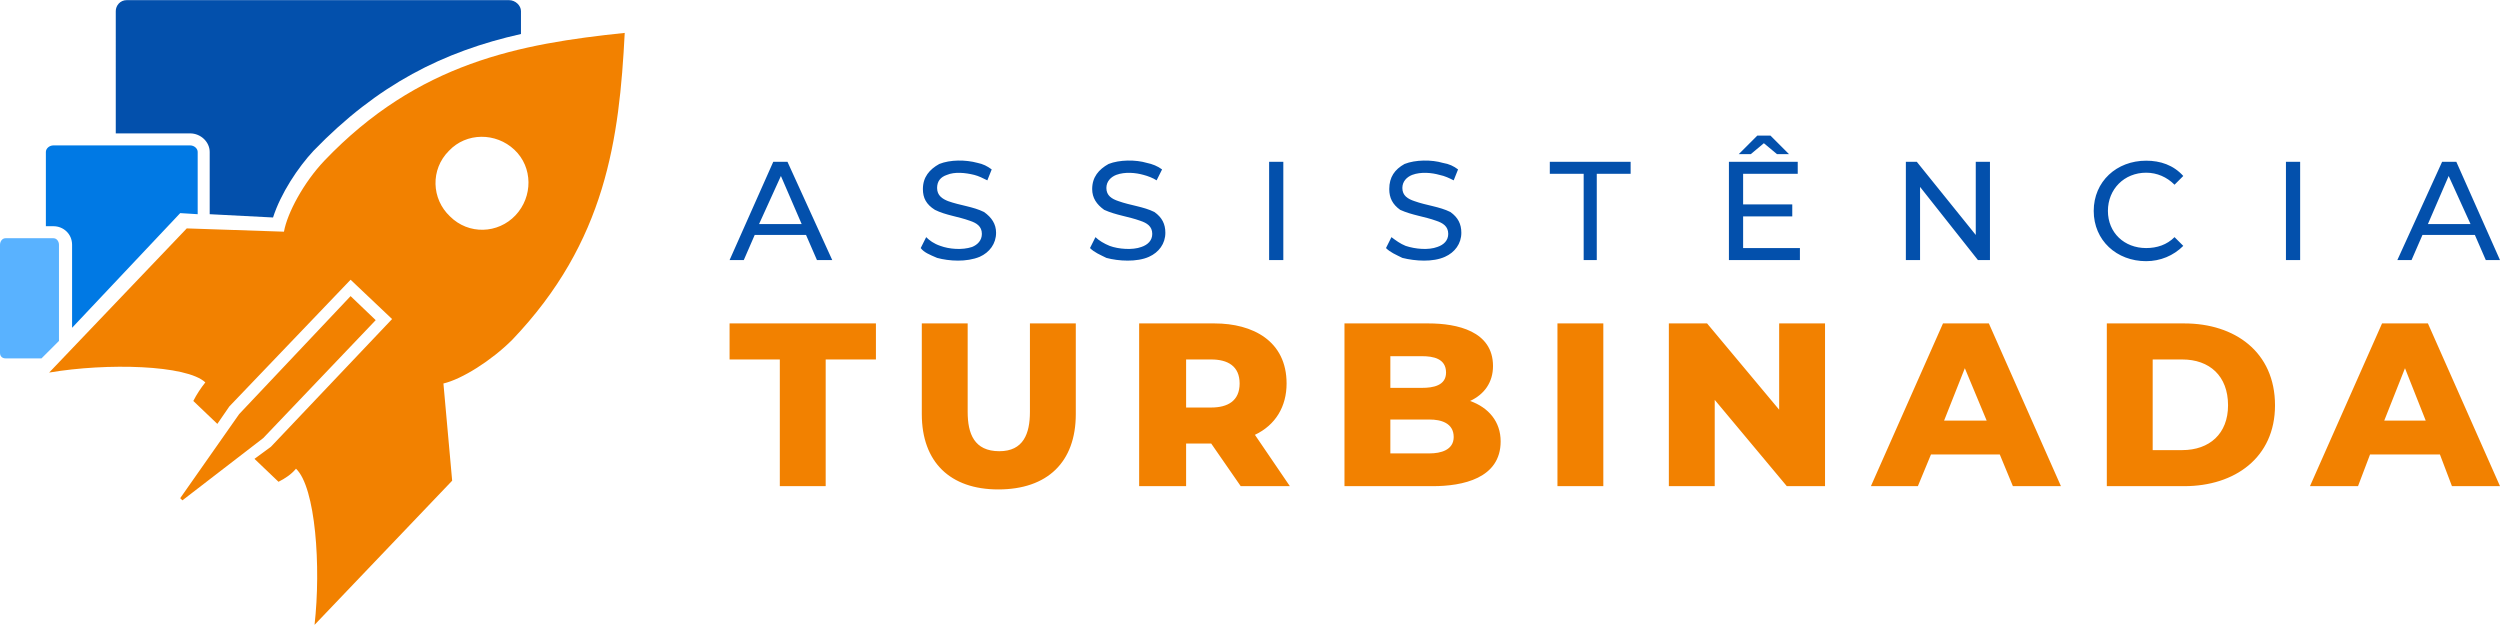
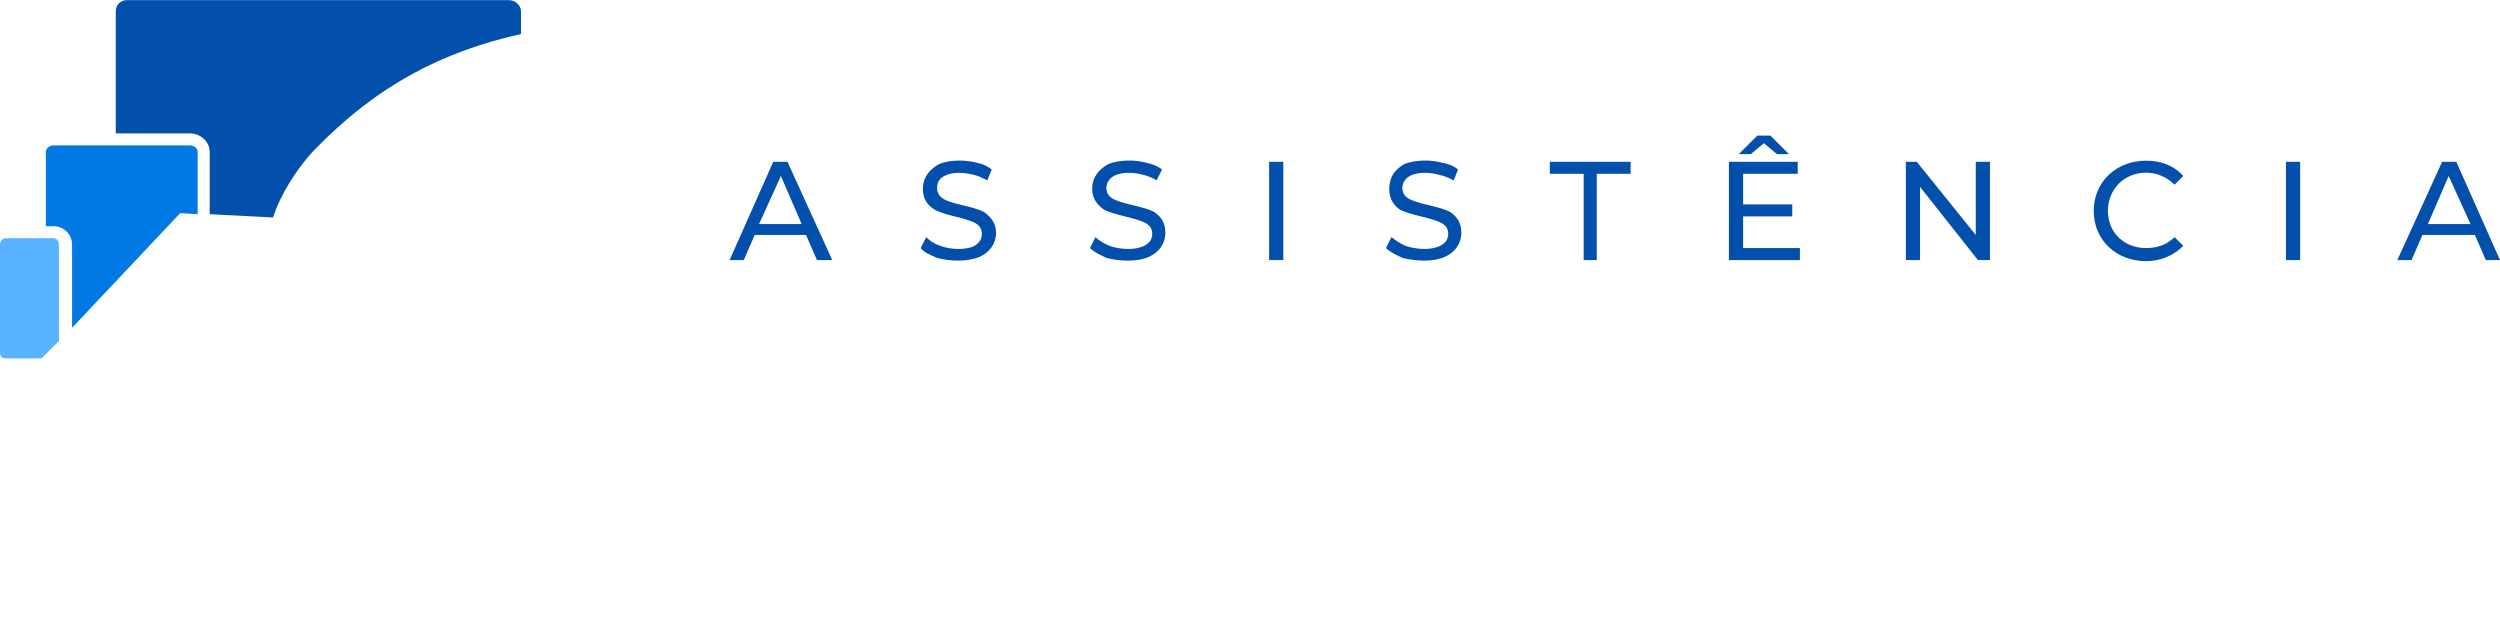
<svg xmlns="http://www.w3.org/2000/svg" width="200" height="50" viewBox="0 0 22890 5720" shape-rendering="geometricPrecision" image-rendering="optimizeQuality" fill-rule="evenodd">
  <g fill-rule="nonzero">
-     <path d="M7140 4450V3290h-460v-330h1340v330h-460v1160h-420zm14690-600h380l-190-480-190 480zm510 310h-640l-110 290h-440l660-1490h420l660 1490h-440l-110-290zm-4540-310h390l-200-480-190 480zm510 310h-630l-120 290h-430l660-1490h420l660 1490h-440l-120-290zm-5580-610h290c100 0 220-20 220-140 0-130-120-150-220-150h-290v290zm0 290v310h360c100 0 220-30 220-150 0-130-120-160-220-160h-360zm-420 610V2960h770c260 0 590 70 590 390 0 150-80 260-210 320 170 60 280 190 280 370 0 340-350 410-620 410h-810zm-950 0l-270-390h-230v390h-430V2960h690c350 0 660 160 660 550 0 210-100 380-290 470l320 470h-450zm-2220 30c-440 0-700-250-700-690v-830h420v810c0 200 60 360 290 360 220 0 280-160 280-360v-810h420v830c0 440-260 690-710 690zm1720-750h230c150 0 260-60 260-220s-110-220-260-220h-230v440zm3400 720V2960h420v1490h-420zm1020 0V2960h350l660 790v-790h420v1490h-350l-660-790v790h-420zm4010 0V2960h710c460 0 830 260 830 750 0 480-370 740-830 740h-710zm420-330h270c250 0 420-150 420-410 0-270-170-420-420-420h-270v830z" fill="#f28100" />
    <path d="M6950 2050h390l-190-440-200 440zm9010-180h450v110h-450v290h520v110h-650v-900h630v110h-500v280zm6270 180h390l-200-440-190 440zm430 100h-480l-100 230h-130l410-900h130l400 900h-130l-100-230zm-9820 210c-60-30-110-50-150-90l50-100c40 30 80 60 130 80 90 30 210 40 290 10 60-20 100-60 100-120 0-70-50-100-110-120-110-40-220-50-330-100-70-50-100-110-100-190 0-110 50-180 140-230 100-40 250-40 350-10 60 10 100 30 140 60l-40 100c-40-20-80-40-130-50-70-20-170-30-250 0-50 20-90 60-90 120 0 70 50 100 110 120 110 40 230 50 330 100 70 50 100 110 100 190 0 100-60 180-150 220-110 50-270 40-390 10zm-2710 0c-60-30-110-50-150-90l50-100c30 30 80 60 130 80 80 30 210 40 290 10 60-20 100-60 100-120 0-70-50-100-110-120-110-40-220-50-330-100-70-50-110-110-110-190 0-110 60-180 150-230 100-40 250-40 350-10 50 10 100 30 140 60l-50 100c-30-20-80-40-120-50-70-20-170-30-250 0-50 20-90 60-90 120 0 70 50 100 110 120 110 40 230 50 330 100 70 50 100 110 100 190 0 100-60 180-150 220-110 50-280 40-390 10zm-2750-210h-470l-100 230h-130l400-900h130l410 900h-140l-100-230zm1200 210c-70-30-120-50-150-90l50-100c30 30 70 60 130 80 80 30 200 40 290 10 50-20 90-60 90-120 0-70-50-100-110-120-110-40-220-50-320-100-80-50-110-110-110-190 0-110 60-180 150-230 100-40 240-40 350-10 50 10 90 30 130 60l-40 100c-40-20-80-40-120-50-80-20-180-30-250 0-60 20-90 60-90 120 0 70 50 100 100 120 110 40 230 50 330 100 70 50 110 110 110 190 0 100-60 180-150 220-120 50-280 40-390 10zm3040 20v-900h130v900h-130zm2880 0v-790h-310v-110h740v110h-310v790h-120zm1420-970l170-170h120l170 170h-110l-120-100-120 100h-110zm1530 970v-900h100l540 670v-670h130v900h-110l-530-670v670h-130zm2200 10c-270 0-480-190-480-460s210-460 480-460c130 0 250 40 340 140l-80 80c-70-70-160-110-260-110-200 0-350 150-350 350s150 340 350 340c100 0 190-30 260-100l80 80c-90 90-210 140-340 140zm1280-10v-900h130v900h-130z" fill="#0350ac" />
  </g>
-   <path d="M1770 3670c30-60 70-120 110-170-170-160-900-180-1430-90l1260-1320 890 30c30-170 180-450 370-650C3830 570 4760 400 5720 300c-50 970-170 1910-1030 2810-190 190-460 360-630 400l80 890-1260 1320c60-530 10-1260-170-1430-40 50-100 90-160 120l-220-210 150-110 1110-1170-380-360-1110 1160-110 160-220-210zm-120 890l540-770 1020-1080 230 220-1030 1080-740 570-20-20zm3060-3190c170 160 170 430 10 600s-430 180-600 10c-170-160-180-430-10-600 160-170 430-170 600-10z" fill="#f28100" />
  <path d="M1160 0h3500c60 0 110 50 110 100v210c-710 160-1310 460-1900 1070-140 150-300 390-370 610l-580-30v-570c0-90-80-170-180-170h-680V100c0-50 40-100 100-100z" fill="#0350ac" />
  <path d="M490 1330h1250c40 0 70 30 70 60v570l-160-10-990 1050v-760c0-100-80-170-170-170h-70v-680c0-30 30-60 70-60z" fill="#0079e4" />
  <path d="M50 2180h440c30 0 50 30 50 60v880l-160 160H50c-30 0-50-20-50-50v-990c0-30 20-60 50-60z" fill="#59b2ff" />
</svg>